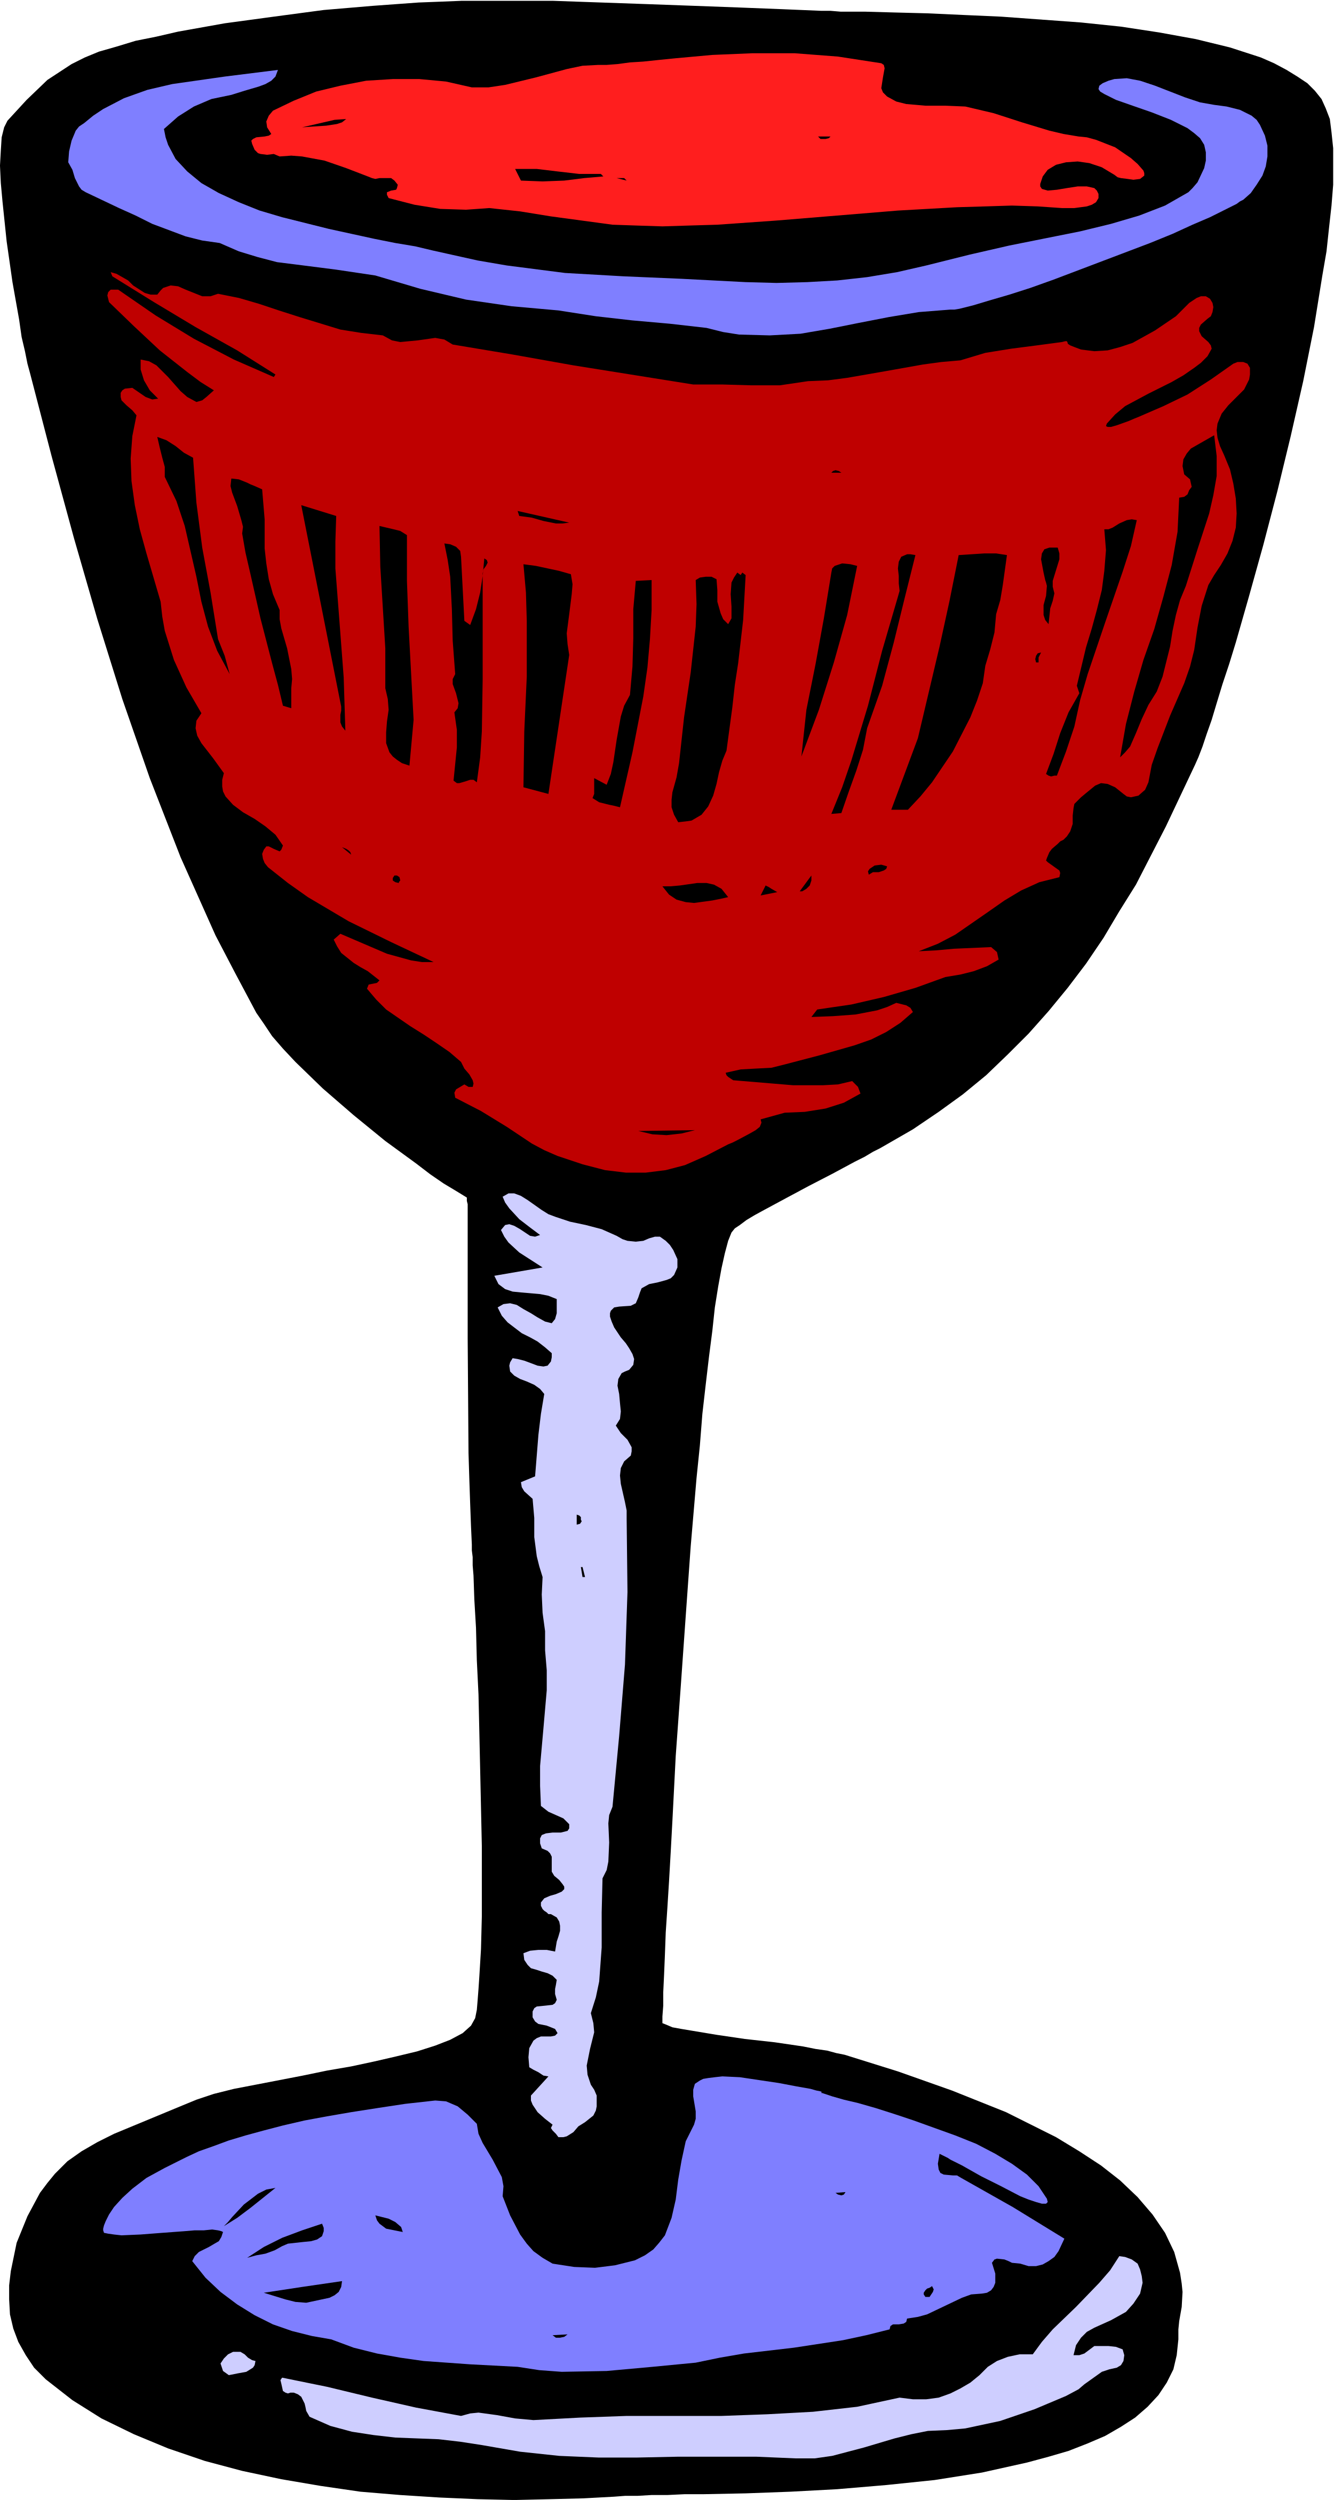
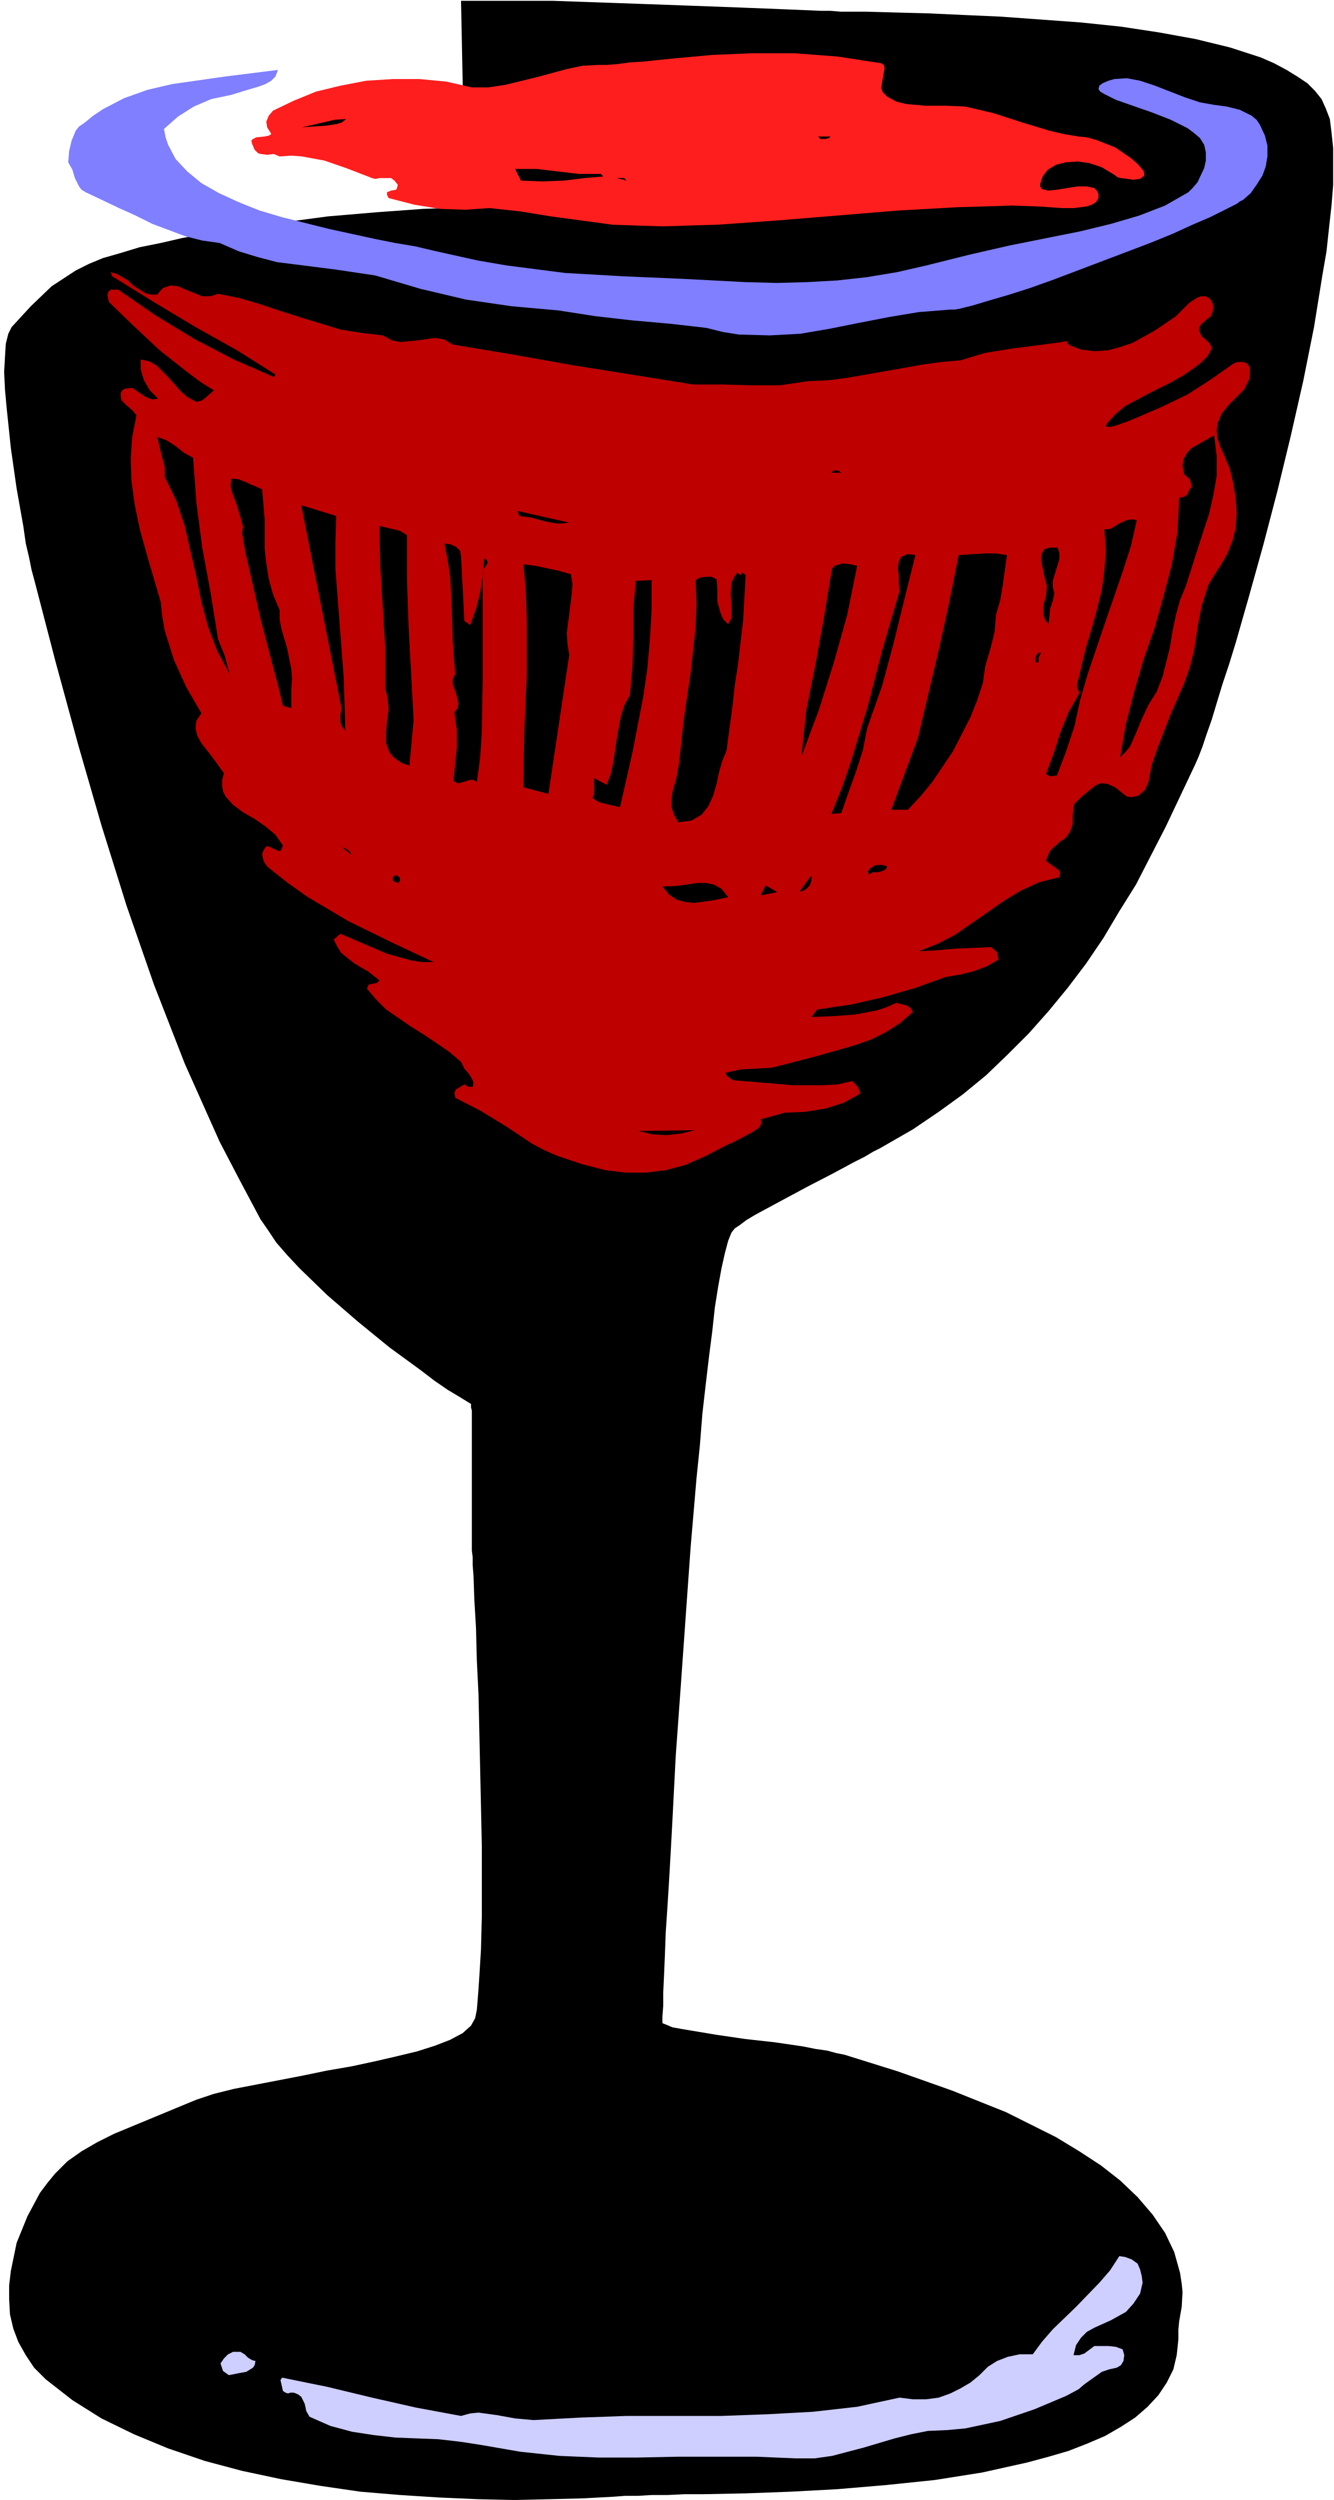
<svg xmlns="http://www.w3.org/2000/svg" fill-rule="evenodd" height="3.004in" preserveAspectRatio="none" stroke-linecap="round" viewBox="0 0 1603 3004" width="1.603in">
  <style>.brush1{fill:#000}.pen1{stroke:none}.brush2{fill:#7f7fff}.brush5{fill:#ceceff}</style>
-   <path class="pen1 brush1" d="M554 1h111l114 4 55 2 54 2 51 2 48 2h11l12 1h29l36 1 39 1 44 2 45 2 96 7 48 5 46 7 44 8 41 10 37 12 16 7 15 8 13 8 12 8 9 9 8 10 5 11 5 13 2 16 2 19v44l-2 25-3 27-3 28-5 29-10 62-13 65-15 66-16 66-17 65-17 61-16 56-8 26-8 24-7 23-6 20-6 17-5 15-5 13-4 9-35 74-36 70-20 32-19 32-21 31-22 29-23 28-24 27-25 25-26 25-28 23-29 21-31 21-33 19-7 4-8 4-10 6-12 6-26 14-29 15-28 15-26 14-11 6-10 6-8 6-6 4-4 5-4 10-4 15-4 18-4 22-4 25-3 28-4 31-4 34-4 35-3 38-4 39-7 82-6 84-6 85-6 83-4 78-2 37-2 35-2 32-2 30-1 27-1 24-1 21v16l-1 13v8l5 2 7 3 11 2 12 2 30 5 34 5 36 4 34 5 15 3 14 2 11 3 10 2 64 20 65 23 65 26 60 30 28 17 26 17 23 18 21 20 18 21 15 22 11 23 7 25 2 13 1 10-1 18-3 17-1 10v12l-2 19-4 17-8 16-10 15-13 14-15 13-17 11-19 11-21 9-23 9-24 7-26 7-54 12-57 9-58 6-59 5-56 3-54 2-50 1h-23l-21 1h-19l-17 1h-15l-13 1-37 2-40 1-43 1-44-1-46-2-47-3-48-4-48-7-47-8-47-10-45-12-44-15-41-17-39-19-35-22-32-25-14-14-10-15-9-16-6-16-4-17-1-18v-17l2-17 7-34 13-32 15-28 9-12 9-11 15-15 17-12 19-11 20-10 82-34 17-7 21-7 24-6 26-5 57-11 29-6 29-5 28-6 26-6 25-6 22-7 18-7 15-8 10-9 5-9 2-10 1-12 1-13 1-15 2-33 1-39v-85l-2-92-2-90-2-41-1-39-2-34-1-29-1-12v-10l-1-8v-7l-1-22-1-27-1-29-1-32-1-138v-161l-1-4v-4l-13-8-15-9-16-11-17-13-37-27-38-31-37-32-33-32-15-16-13-15-10-15-9-13-25-47-24-46-42-94-37-95-33-95-30-96-28-97-27-99-26-100-3-11-3-15-4-17-3-21-8-45-7-49-5-48-2-22-1-21 1-18 1-16 3-12 4-8 23-25 25-24 29-19 16-8 17-7 21-6 23-7 25-5 26-6 56-10 59-8 60-8 59-5 55-4 26-1 25-1z" />
+   <path class="pen1 brush1" d="M554 1h111l114 4 55 2 54 2 51 2 48 2h11l12 1h29l36 1 39 1 44 2 45 2 96 7 48 5 46 7 44 8 41 10 37 12 16 7 15 8 13 8 12 8 9 9 8 10 5 11 5 13 2 16 2 19v44l-2 25-3 27-3 28-5 29-10 62-13 65-15 66-16 66-17 65-17 61-16 56-8 26-8 24-7 23-6 20-6 17-5 15-5 13-4 9-35 74-36 70-20 32-19 32-21 31-22 29-23 28-24 27-25 25-26 25-28 23-29 21-31 21-33 19-7 4-8 4-10 6-12 6-26 14-29 15-28 15-26 14-11 6-10 6-8 6-6 4-4 5-4 10-4 15-4 18-4 22-4 25-3 28-4 31-4 34-4 35-3 38-4 39-7 82-6 84-6 85-6 83-4 78-2 37-2 35-2 32-2 30-1 27-1 24-1 21v16l-1 13v8l5 2 7 3 11 2 12 2 30 5 34 5 36 4 34 5 15 3 14 2 11 3 10 2 64 20 65 23 65 26 60 30 28 17 26 17 23 18 21 20 18 21 15 22 11 23 7 25 2 13 1 10-1 18-3 17-1 10v12l-2 19-4 17-8 16-10 15-13 14-15 13-17 11-19 11-21 9-23 9-24 7-26 7-54 12-57 9-58 6-59 5-56 3-54 2-50 1h-23l-21 1h-19l-17 1h-15l-13 1-37 2-40 1-43 1-44-1-46-2-47-3-48-4-48-7-47-8-47-10-45-12-44-15-41-17-39-19-35-22-32-25-14-14-10-15-9-16-6-16-4-17-1-18v-17l2-17 7-34 13-32 15-28 9-12 9-11 15-15 17-12 19-11 20-10 82-34 17-7 21-7 24-6 26-5 57-11 29-6 29-5 28-6 26-6 25-6 22-7 18-7 15-8 10-9 5-9 2-10 1-12 1-13 1-15 2-33 1-39v-85l-2-92-2-90-2-41-1-39-2-34-1-29-1-12v-10l-1-8v-7v-161l-1-4v-4l-13-8-15-9-16-11-17-13-37-27-38-31-37-32-33-32-15-16-13-15-10-15-9-13-25-47-24-46-42-94-37-95-33-95-30-96-28-97-27-99-26-100-3-11-3-15-4-17-3-21-8-45-7-49-5-48-2-22-1-21 1-18 1-16 3-12 4-8 23-25 25-24 29-19 16-8 17-7 21-6 23-7 25-5 26-6 56-10 59-8 60-8 59-5 55-4 26-1 25-1z" />
  <path class="pen1 brush2" d="m334 84-3 8-5 5-7 4-8 3-17 5-16 5-24 5-21 9-19 12-17 15 2 10 3 9 9 17 14 15 17 14 21 12 24 11 25 10 27 8 56 14 55 12 25 5 24 4 21 5 18 4 36 8 35 6 70 9 70 4 70 3 77 4 37 1 37-1 36-2 36-4 36-6 35-8 52-13 48-11 45-9 40-8 37-9 34-10 31-12 28-16 5-5 6-7 8-17 2-9v-10l-2-9-5-8-7-6-8-6-20-10-23-9-23-8-20-7-8-4-6-3-5-3-2-3 1-4 4-3 7-3 7-2 15-1 16 3 18 6 36 14 18 6 17 3 15 2 16 4 14 7 6 5 4 6 6 13 3 12v13l-2 12-4 11-7 11-7 10-9 8-4 2-4 3-14 7-18 9-21 9-24 11-27 11-116 44-28 10-25 8-24 7-20 6-16 4-6 1h-5l-38 3-36 6-36 7-35 7-35 6-37 2-37-1-19-3-20-5-44-5-45-4-44-5-45-7-56-5-55-8-55-13-54-16-47-7-47-6-24-3-23-6-23-7-23-10-21-3-20-5-40-15-20-10-20-9-40-19-5-3-3-4-5-10-3-10-5-9 1-13 3-13 5-12 4-5 6-4 11-9 12-8 25-13 28-10 30-7 63-9 64-8z" />
  <path class="pen1" style="fill:#ff1e1e" d="m1059 76 3 2 1 4-2 11-2 13 2 5 5 5 11 6 12 3 23 2h24l24 1 34 8 34 11 33 10 17 4 18 3 10 1 11 3 23 9 19 13 8 7 7 8 1 3v3l-5 4-8 1-7-1-8-1-4-1-4-3-15-9-15-5-14-2-14 1-12 3-10 6-6 8-3 9v3l2 3 7 2 11-1 12-2 13-2h11l9 2 3 3 2 4v5l-3 5-5 3-6 2-15 2h-15l-29-2-31-1-32 1-34 1-71 4-146 12-71 5-34 1-32 1-31-1-29-1-74-10-37-6-37-4-28 2-31-1-31-5-31-8-2-4v-3l5-2 6-1 1-2 1-4-4-5-4-3h-14l-5 1-4-1-5-2-26-10-26-9-27-5-13-1-14 1-7-3-8 1-8-1-3-1-4-4-3-7-1-4 2-2 4-2 10-1 5-1 3-2-5-8-1-7 3-7 5-6 25-12 27-11 29-7 31-6 32-2h32l32 3 31 7h20l20-3 37-9 37-10 19-4 19-1h10l13-1 15-2 16-1 19-2 20-2 44-4 48-2h51l52 4 52 8z" />
  <path class="pen1 brush1" d="m416 143-5 4-6 2-13 2-15 1-14 1 26-6 13-3 14-1zm582 21-2 2-4 1h-6l-3-3h15zm-276 45 3 3-23 2-24 3-26 1-26-1-7-14h26l25 3 26 3h26zm31 8-12-3h9l3 3z" />
  <path class="pen1" style="fill:#bf0000" d="m189 354 4-5 3-3 9-3 9 1 9 4 20 8h10l9-3 25 5 24 7 24 8 25 8 49 15 25 4 26 3 11 6 10 2 21-2 21-3 11 2 10 6 72 12 73 13 144 23h35l35 1h34l34-5 24-1 23-3 46-8 45-8 22-3 23-2 30-9 31-5 31-4 30-4 4-1h2l1 2v1l3 2 5 2 8 3 16 2 16-1 15-4 15-5 27-15 25-17 16-16 9-6 5-2h6l5 3 3 5 1 5-1 6-2 5-4 3-8 7-2 4v4l3 6 8 7 3 4 1 4-5 9-8 8-8 6-13 9-14 8-28 14-28 15-12 10-10 11-1 3 2 1h4l7-2 14-5 7-3 5-2 30-13 29-14 28-18 27-19 5-2h7l5 2 3 5v8l-1 6-6 12-9 9-10 10-8 10-5 12-1 8 1 9 3 10 5 11 7 17 4 17 3 18 1 18-1 17-4 16-6 15-8 14-8 12-7 12-8 25-5 26-4 27-5 20-7 20-17 39-15 39-7 20-4 21-4 9-8 7-9 2-5-1-4-3-10-8-9-4-8-1-7 3-11 9-6 5-5 5-3 3-1 5-1 9v10l-3 9-4 6-4 4-4 2-3 3-7 6-3 4-3 7-1 3 2 2 14 10 1 3-1 5-24 6-22 10-20 12-20 14-39 27-21 11-23 9 20-1 22-2 45-2 7 6 2 9-14 8-16 6-16 4-18 3-36 13-38 11-39 9-41 6-7 9 26-1 27-2 26-5 12-4 11-5 12 3 5 3 3 5-15 13-17 11-18 9-20 7-42 12-42 11-16 4-19 1-18 1-18 4 1 3 2 2 6 4 72 6h36l18-1 17-4 7 7 3 8-20 11-22 7-25 4-24 1-29 8 1 4-2 5-5 4-7 4-15 8-6 3-5 2-27 14-25 11-23 6-24 3h-24l-25-3-27-7-30-10-16-7-15-8-30-20-31-19-31-16-1-6 2-4 10-6 5 3h5l1-4-1-4-4-7-6-7-4-8-14-12-16-11-15-10-16-10-29-20-12-12-11-13 2-5 10-2 3-3-14-11-9-5-8-5-15-12-5-8-4-8 8-7 56 24 29 8 13 2h14l-51-24-51-25-49-29-24-17-24-19-4-5-2-5-1-6 2-5 3-4h3l6 3 7 3 2-2 2-5-9-13-12-10-13-9-14-8-12-9-9-10-3-6-1-6v-8l2-8-13-18-14-18-5-9-2-9 1-9 6-9-18-31-15-33-11-35-3-17-2-18-17-58-8-29-6-29-4-29-1-27 2-27 5-25-5-6-7-6-6-6-1-4v-5l2-3 3-2 9-1 16 11 8 3 7-1-10-10-7-12-4-13v-12l10 2 9 5 14 14 15 17 8 7 11 6 7-2 5-4 9-8-16-10-16-12-33-26-31-29-30-29-2-8 1-4 3-3h9l45 31 46 28 48 25 48 21 2-3-46-29-50-28-50-30-50-31-2-5 7 2 14 8 6 6 14 9 7 2h8z" />
  <path class="pen1 brush1" d="m232 550 4 54 7 54 10 54 9 56 8 20 6 22-15-28-11-29-8-30-6-30-14-61-10-30-14-29v-12l-3-11-3-12-3-13 11 4 11 7 10 8 11 6zm83 38 3 36v35l2 18 3 19 5 18 8 19v11l2 11 7 24 5 25 1 12-1 11v24l-10-3-6-25-7-26-14-54-12-53-6-26-4-23 1-8-2-8-5-17-6-16-2-8 1-9 9 1 10 4 4 2 5 2 9 4zm1144-65 3 25v24l-4 23-5 22-14 43-14 44-7 17-5 18-4 19-3 19-9 36-7 18-10 16-8 17-7 17-7 16-6 7-6 6 7-40 10-39 11-38 13-37 11-39 10-38 7-40 2-41 6-1 4-3 2-5 3-4-2-9-7-6-2-10 1-8 4-7 5-6 14-8 14-8zm-448 45h-12l2-2 3-1 4 1 3 2zm-607 52-1 31v32l5 65 5 66 2 64-4-5-2-5v-9l1-5v-5l-2-10-46-232 42 13zm280 8-8 1h-8l-15-3-14-4-15-2-2-6 62 14zm-195 15v55l2 55 6 112-5 55-9-3-6-4-5-4-4-5-4-11v-13l1-13 2-14-1-13-3-13v-48l-6-98-1-49 17 4 8 2 8 5zm65 26 4 77 7 5 7-19 5-20 3-20 2-21 3 2 1 3-2 4-3 4-1 5v127l-1 63-2 31-4 30-4-3h-4l-6 2-7 2h-3l-4-3 4-40v-21l-3-21 4-5 1-6-3-12-4-11v-6l3-6-3-40-1-38-2-39-3-20-4-20 7 1 7 3 5 5 1 7zm812-44-7 31-10 31-21 61-21 62-9 31-7 32-10 30-11 29h-3l-4 1-3-1-3-2 9-24 8-25 10-25 13-23-3-9 11-46 7-23 6-22 6-24 3-23 2-25-2-25h5l5-2 8-5 9-4 6-1 6 1zm-680 65 2 12-1 12-3 24-3 23 1 13 2 13-25 167-30-8 1-67 3-66v-67l-1-34-3-34 15 2 28 6 14 4zm414-23-13 52-13 53-14 52-18 51-5 26-8 25-9 25-9 26-12 1 13-32 11-32 20-66 17-66 19-65 2-7-1-9v-9l-1-9 1-8 3-6 7-3h4l6 1zm171-9 2 7v7l-8 26v7l2 8-2 9-3 9-2 19-4-5-2-6v-12l3-11 1-12-1-4-1-3-2-9-3-16 1-7 3-5 6-2h10v-1 1zm-61 9-5 36-3 18-5 17-2 22-5 20-6 20-3 21-7 21-8 20-21 41-25 37-14 17-15 16h-20l32-86 26-110 12-55 11-55 31-2h14l13 2zm-180 13-12 59-16 57-18 57-21 56 6-56 11-55 10-55 9-55 1-5 3-3 9-3 10 1 8 2zm-138 8 4 3-3 54-6 52-4 26-3 27-7 52-5 12-4 14-3 14-4 14-6 13-8 10-12 7-7 1-9 1-5-9-3-9v-9l1-9 5-18 3-17 6-55 8-54 6-55 1-27-1-29 5-3 7-1h7l6 3 1 13v14l4 14 3 7 6 6 4-7v-14l-1-15 1-14 3-6 4-6 4 3 2-3zm-109 9v36l-2 35-3 34-5 35-13 67-15 66-8-2-5-1-4-1-8-2-8-5 2-5v-19l15 8 5-13 3-14 4-27 5-28 4-13 7-13 3-34 1-34v-35l3-34 19-1zm468 87-3 6v6h-3l-1-4 1-4 2-3 4-1zm-830 240 1 3-11-9 5 2 3 2 2 2zm59 30 1 4-1 1-1 2-4-1-3-2v-3l2-3h3l3 2zm586-13-1 3-3 2-6 2h-7l-5 3-1-4 2-3 6-4 8-1 7 2zm-102 30h-3l14-19v6l-2 6-4 4-5 3zm-89 7-9 2-10 2-22 3-10-1-11-3-9-6-8-10h10l11-1 21-3h11l9 2 9 5 8 10zm59-6-20 4 6-12 4 2 3 2 7 4zm-409 87 12 2-12-2zm223 198 12-1-12 1zm87 1-16 4-18 2-17-1-17-4 68-1z" />
-   <path class="pen1 brush5" d="m667 1462 18 6 19 4 19 5 18 8 7 4 6 2 10 1 9-1 7-3 7-2h6l7 5 5 5 4 6 5 11v10l-4 9-4 4-5 2-11 3-10 2-9 5-2 5-2 6-3 7-6 3-14 1-6 1-4 4-1 3v4l2 6 3 7 8 12 6 7 4 6 4 7 2 6-1 7-5 6-5 2-4 2-4 7-1 8 2 10 1 11 1 10-1 9-5 8 6 9 8 8 5 9v5l-1 5-8 7-4 8-1 9 1 10 5 22 2 10v10l1 88-3 87-7 86-8 85-4 10-1 10 1 23-1 23-2 10-5 10-1 41v42l-3 41-4 19-6 19 3 12 1 11-5 20-4 20 1 11 4 12 4 6 3 7v13l-1 5-3 6-10 8-8 5-6 7-8 5-4 1h-6l-3-4-4-4-2-3 2-4-9-7-9-8-6-9-2-5v-6l21-23-6-1-6-4-6-3-5-3-1-12 1-11 5-9 4-3 5-2h12l5-1 3-3-3-5-10-4-10-2-4-3-3-5v-7l2-4 3-2 10-1 9-1 3-2 2-4-2-7v-6l1-5 1-6-5-5-6-3-7-2-6-2-7-2-4-4-4-6-1-8 8-3 10-1h10l10 2 2-12 2-6 2-7v-6l-1-5-3-5-7-4h-3l-2-2-3-2-2-2-2-4v-4l4-5 7-3 7-2 7-3 3-3v-3l-2-3-4-5-6-5-3-5v-18l-2-4-3-3-7-3-2-6v-6l2-4 5-2 8-1h10l8-2 2-3v-5l-7-7-18-8-9-7-1-24v-24l4-45 4-46v-24l-2-24v-23l-3-22-1-22 1-21-4-13-3-12-3-23v-23l-2-23-10-9-3-5-1-6 17-7 4-50 3-25 4-24-5-6-7-5-9-4-8-3-7-4-5-5-1-7 1-4 3-5 6 1 8 2 16 6 7 1 5-1 4-5 1-5v-5l-8-7-9-7-9-5-10-5-17-13-7-8-5-10 7-4 8-1 8 2 8 5 9 5 8 5 9 5 8 2 4-5 2-7v-17l-10-4-10-2-23-2-10-1-9-3-8-6-5-10 58-10-28-18-13-12-5-7-4-8 5-6 5-1 6 2 7 4 12 8 6 1 6-2-12-9-13-10-12-13-5-7-3-7 7-4h7l8 3 8 5 17 12 8 5 8 3z" />
  <path class="pen1 brush1" d="m699 1828-2 3-4 1v-12l3 1 2 2v3l1 2zm-1 55h2l3 12h-3l-2-12z" />
-   <path class="pen1 brush2" d="m1258 2642 1 4-2 2h-5l-7-2-9-3-10-4-23-12-24-12-23-13-10-5-4-2-3-2-6-3-4-2-2 12 1 7 2 4 4 2 11 1h5l5 3 62 35 62 38-7 15-5 7-7 5-7 4-8 2h-9l-10-3-10-1-4-2-5-2-9-1-3 1-3 4 4 13v11l-2 5-3 4-5 3-6 1-13 1-11 4-42 20-11 3-13 2-1 4-3 2-6 1h-7l-3 2-1 4-28 7-28 6-59 9-60 7-29 5-29 6-52 5-55 5-54 1-27-2-26-4-57-3-56-4-28-4-28-5-28-7-27-10-23-4-24-6-23-8-22-11-21-13-20-15-18-17-16-20 3-6 5-5 12-6 12-7 3-5 2-6-2-1-4-1-7-1-10 1h-11l-12 1-27 2-26 2-23 1-9-1-7-1-5-1-1-3v-2l1-4 2-5 4-8 6-9 10-11 12-11 17-13 22-12 26-13 15-7 17-6 19-7 20-6 22-6 23-6 26-6 27-5 29-5 32-5 33-5 36-4 13 1 14 6 12 10 11 11 2 12 5 11 12 20 11 21 2 11-1 12 9 23 12 23 8 11 8 9 11 8 12 7 26 4 25 1 24-3 24-6 12-6 10-7 7-8 7-9 8-21 5-22 3-24 4-23 5-23 10-20 2-7v-9l-3-18v-8l2-7 6-4 4-2 6-1 8-1 9-1 21 1 47 7 21 4 17 3 7 2 5 1 2 1h1-2v1h1l3 1 9 3 14 4 17 4 21 6 22 7 24 8 50 18 25 10 23 12 20 12 18 13 14 14 10 15z" />
  <path class="pen1 brush1" d="m331 2629-30 24-16 12-16 10 5-5 5-6 14-15 17-13 10-5 11-2zm151 47 2 6-20-4-8-6-3-4-2-6 16 4 8 4 7 6zm534-42-2 3-3 1-4-1-3-2 12-1zm-629 38 2 5v4l-2 6-6 4-7 2-10 1-18 2-7 3-9 5-11 4-11 2-11 3 20-13 22-11 24-9 24-8zm24 69-1 7-3 6-5 4-6 3-28 6-13-1-12-3-26-8 46-7 48-7z" />
  <path class="pen1 brush5" d="m1370 2727 2 8 1 8-3 13-8 12-9 10-18 10-20 9-9 5-7 7-6 9-3 12h7l6-2 12-9h17l9 1 8 3 2 7-1 7-3 5-5 3-9 2-9 3-14 10-7 5-7 6-15 8-38 16-41 14-42 9-22 2-23 1-20 4-20 5-37 11-38 10-21 3h-23l-47-2h-95l-48 1h-47l-47-2-47-5-46-8-26-4-26-3-52-2-26-3-26-4-26-7-25-11-4-7-1-5-1-4-4-8-4-3-5-2h-4l-3 1-3-1-3-2-2-9-1-4 2-3 54 11 54 13 53 12 54 10 11-3 10-1 22 3 22 4 22 2 56-3 56-2h114l55-2 55-3 53-6 51-11 16 2h16l15-2 14-5 12-6 12-7 11-9 10-10 11-7 13-5 14-3h16l11-15 13-15 28-27 28-29 13-15 11-17 7 1 8 3 7 5 3 7z" />
  <path class="pen1 brush1" d="m1120 2747 2 4-1 3-4 6h-5l-2-3v-2l2-3 2-2 3-1 3-2z" />
  <path class="pen1 brush5" d="m307 2837-1 5-2 3-8 5-11 2-10 2-7-5-3-9 4-6 5-5 6-3h9l5 3 4 4 5 3 4 1z" />
  <path class="pen1 brush1" d="m682 2805-4 3-5 1h-5l-4-3 18-1z" />
</svg>